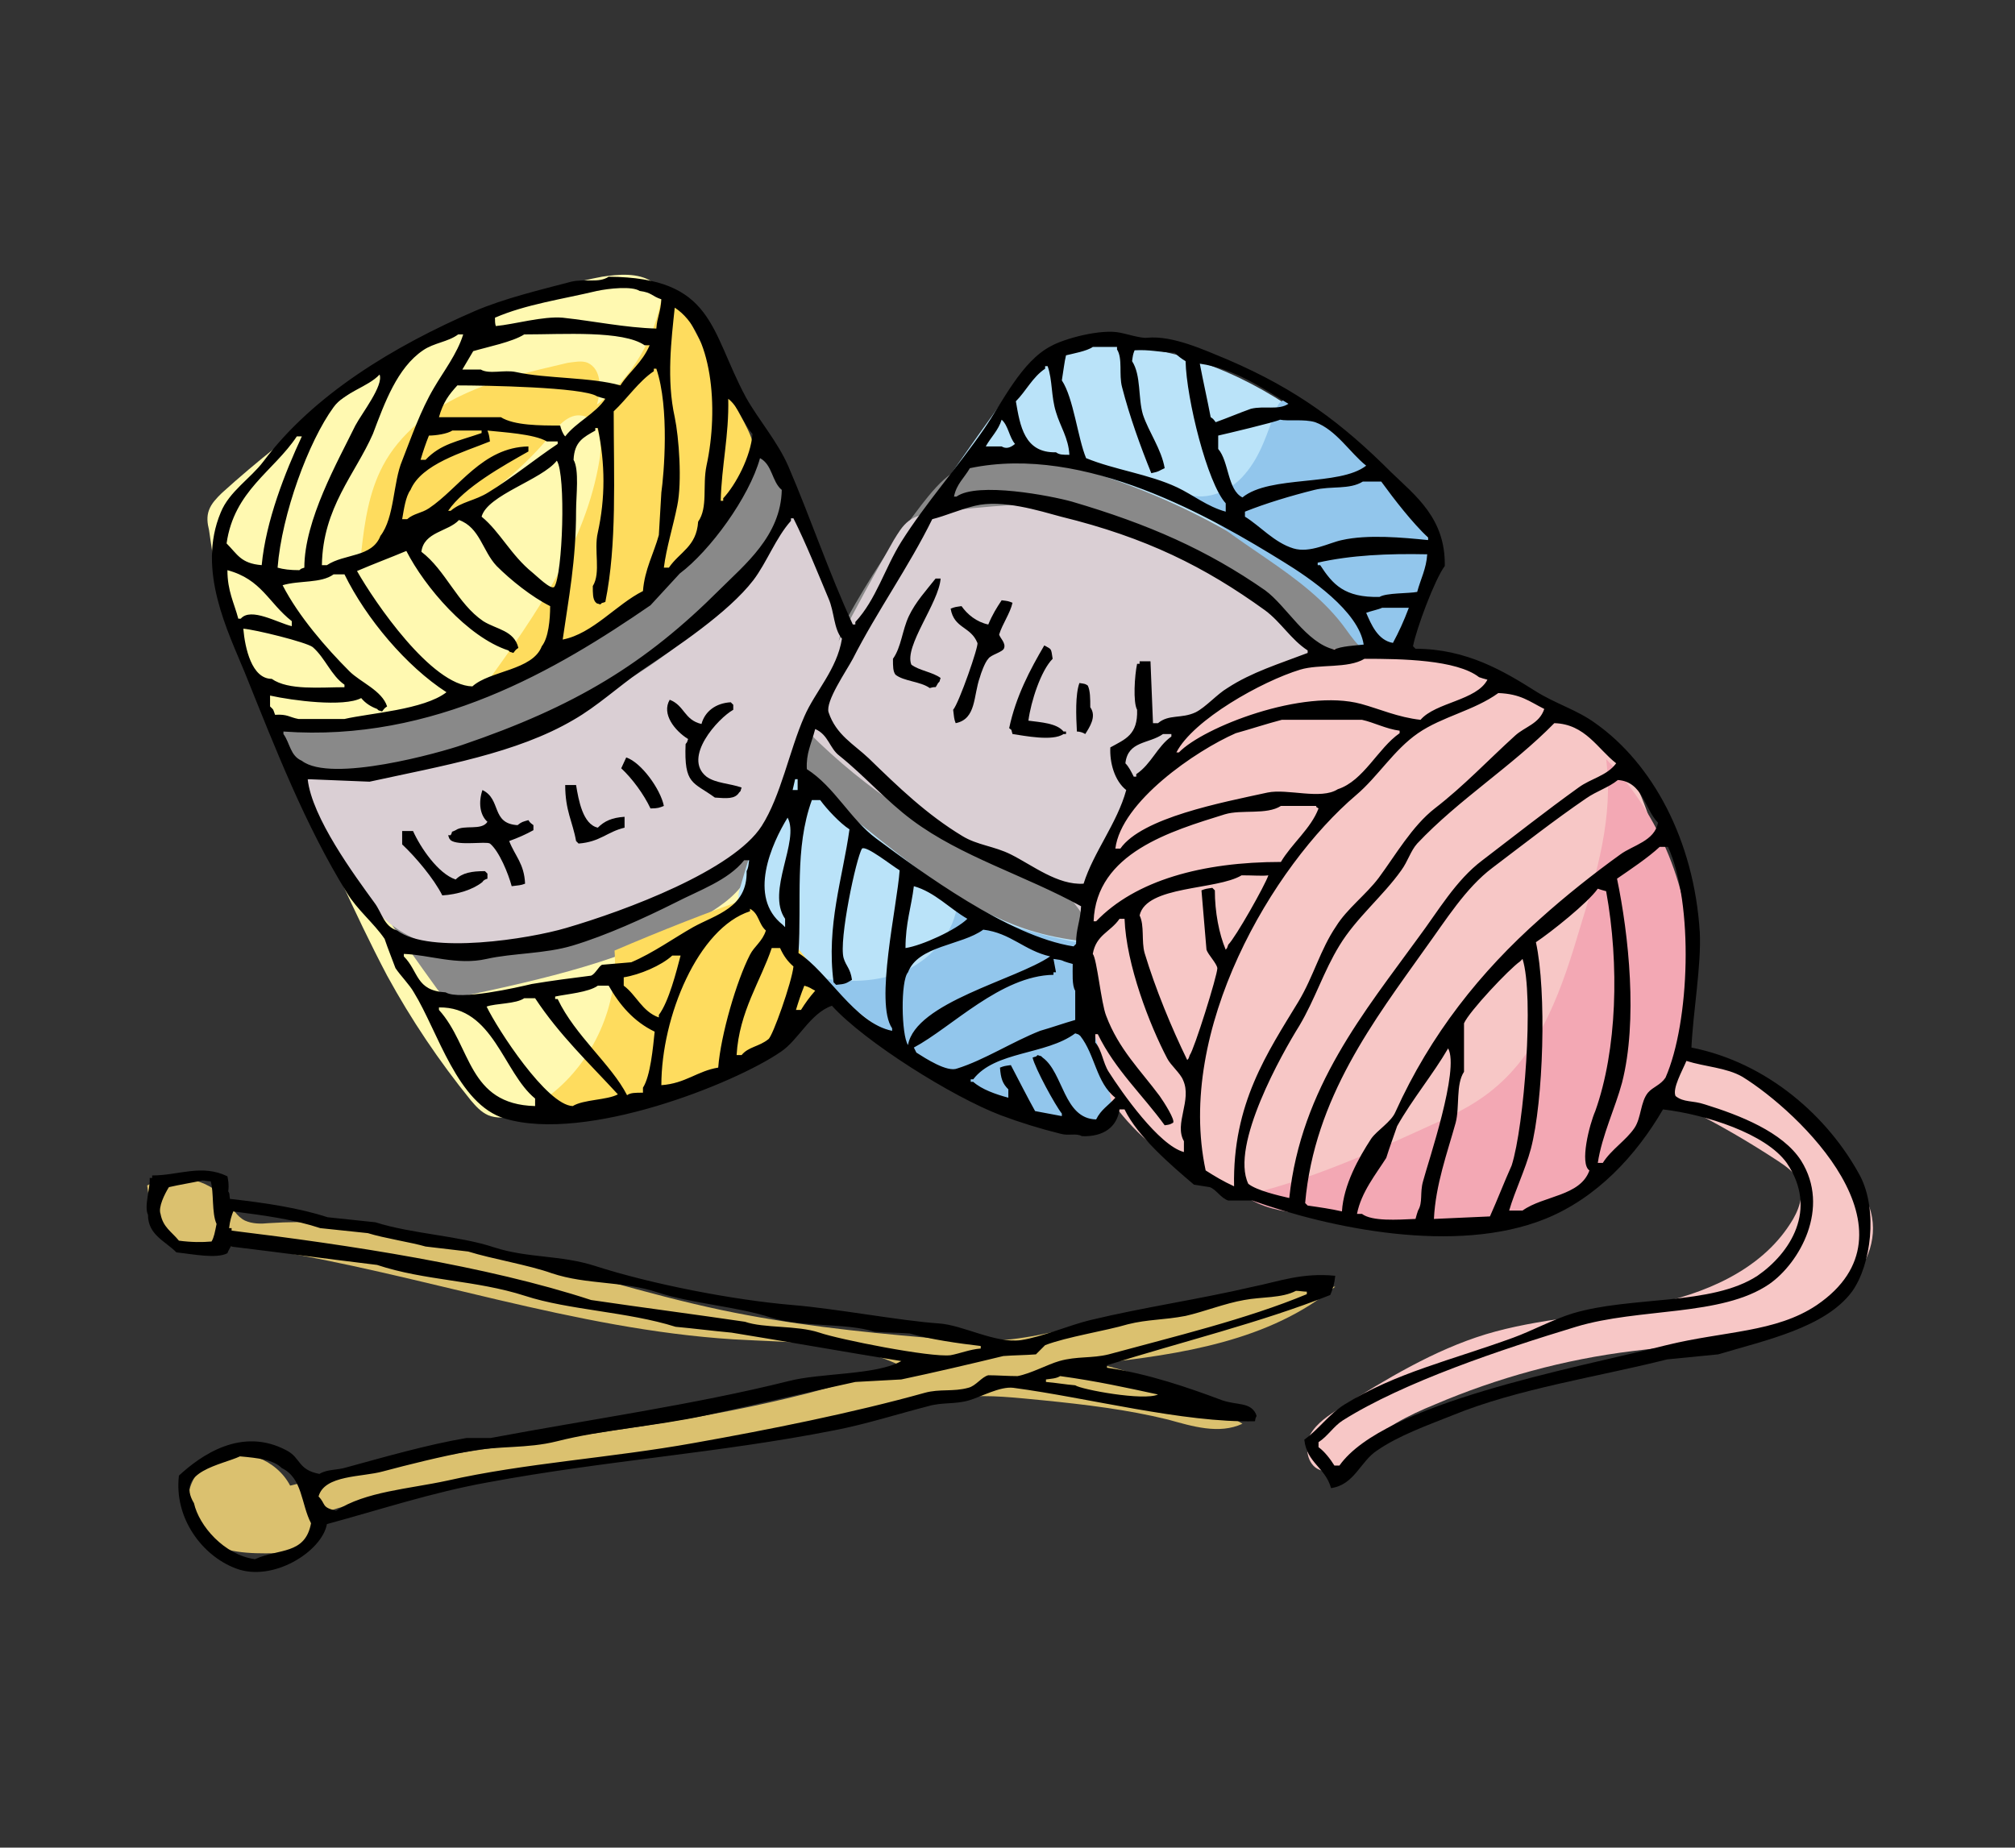
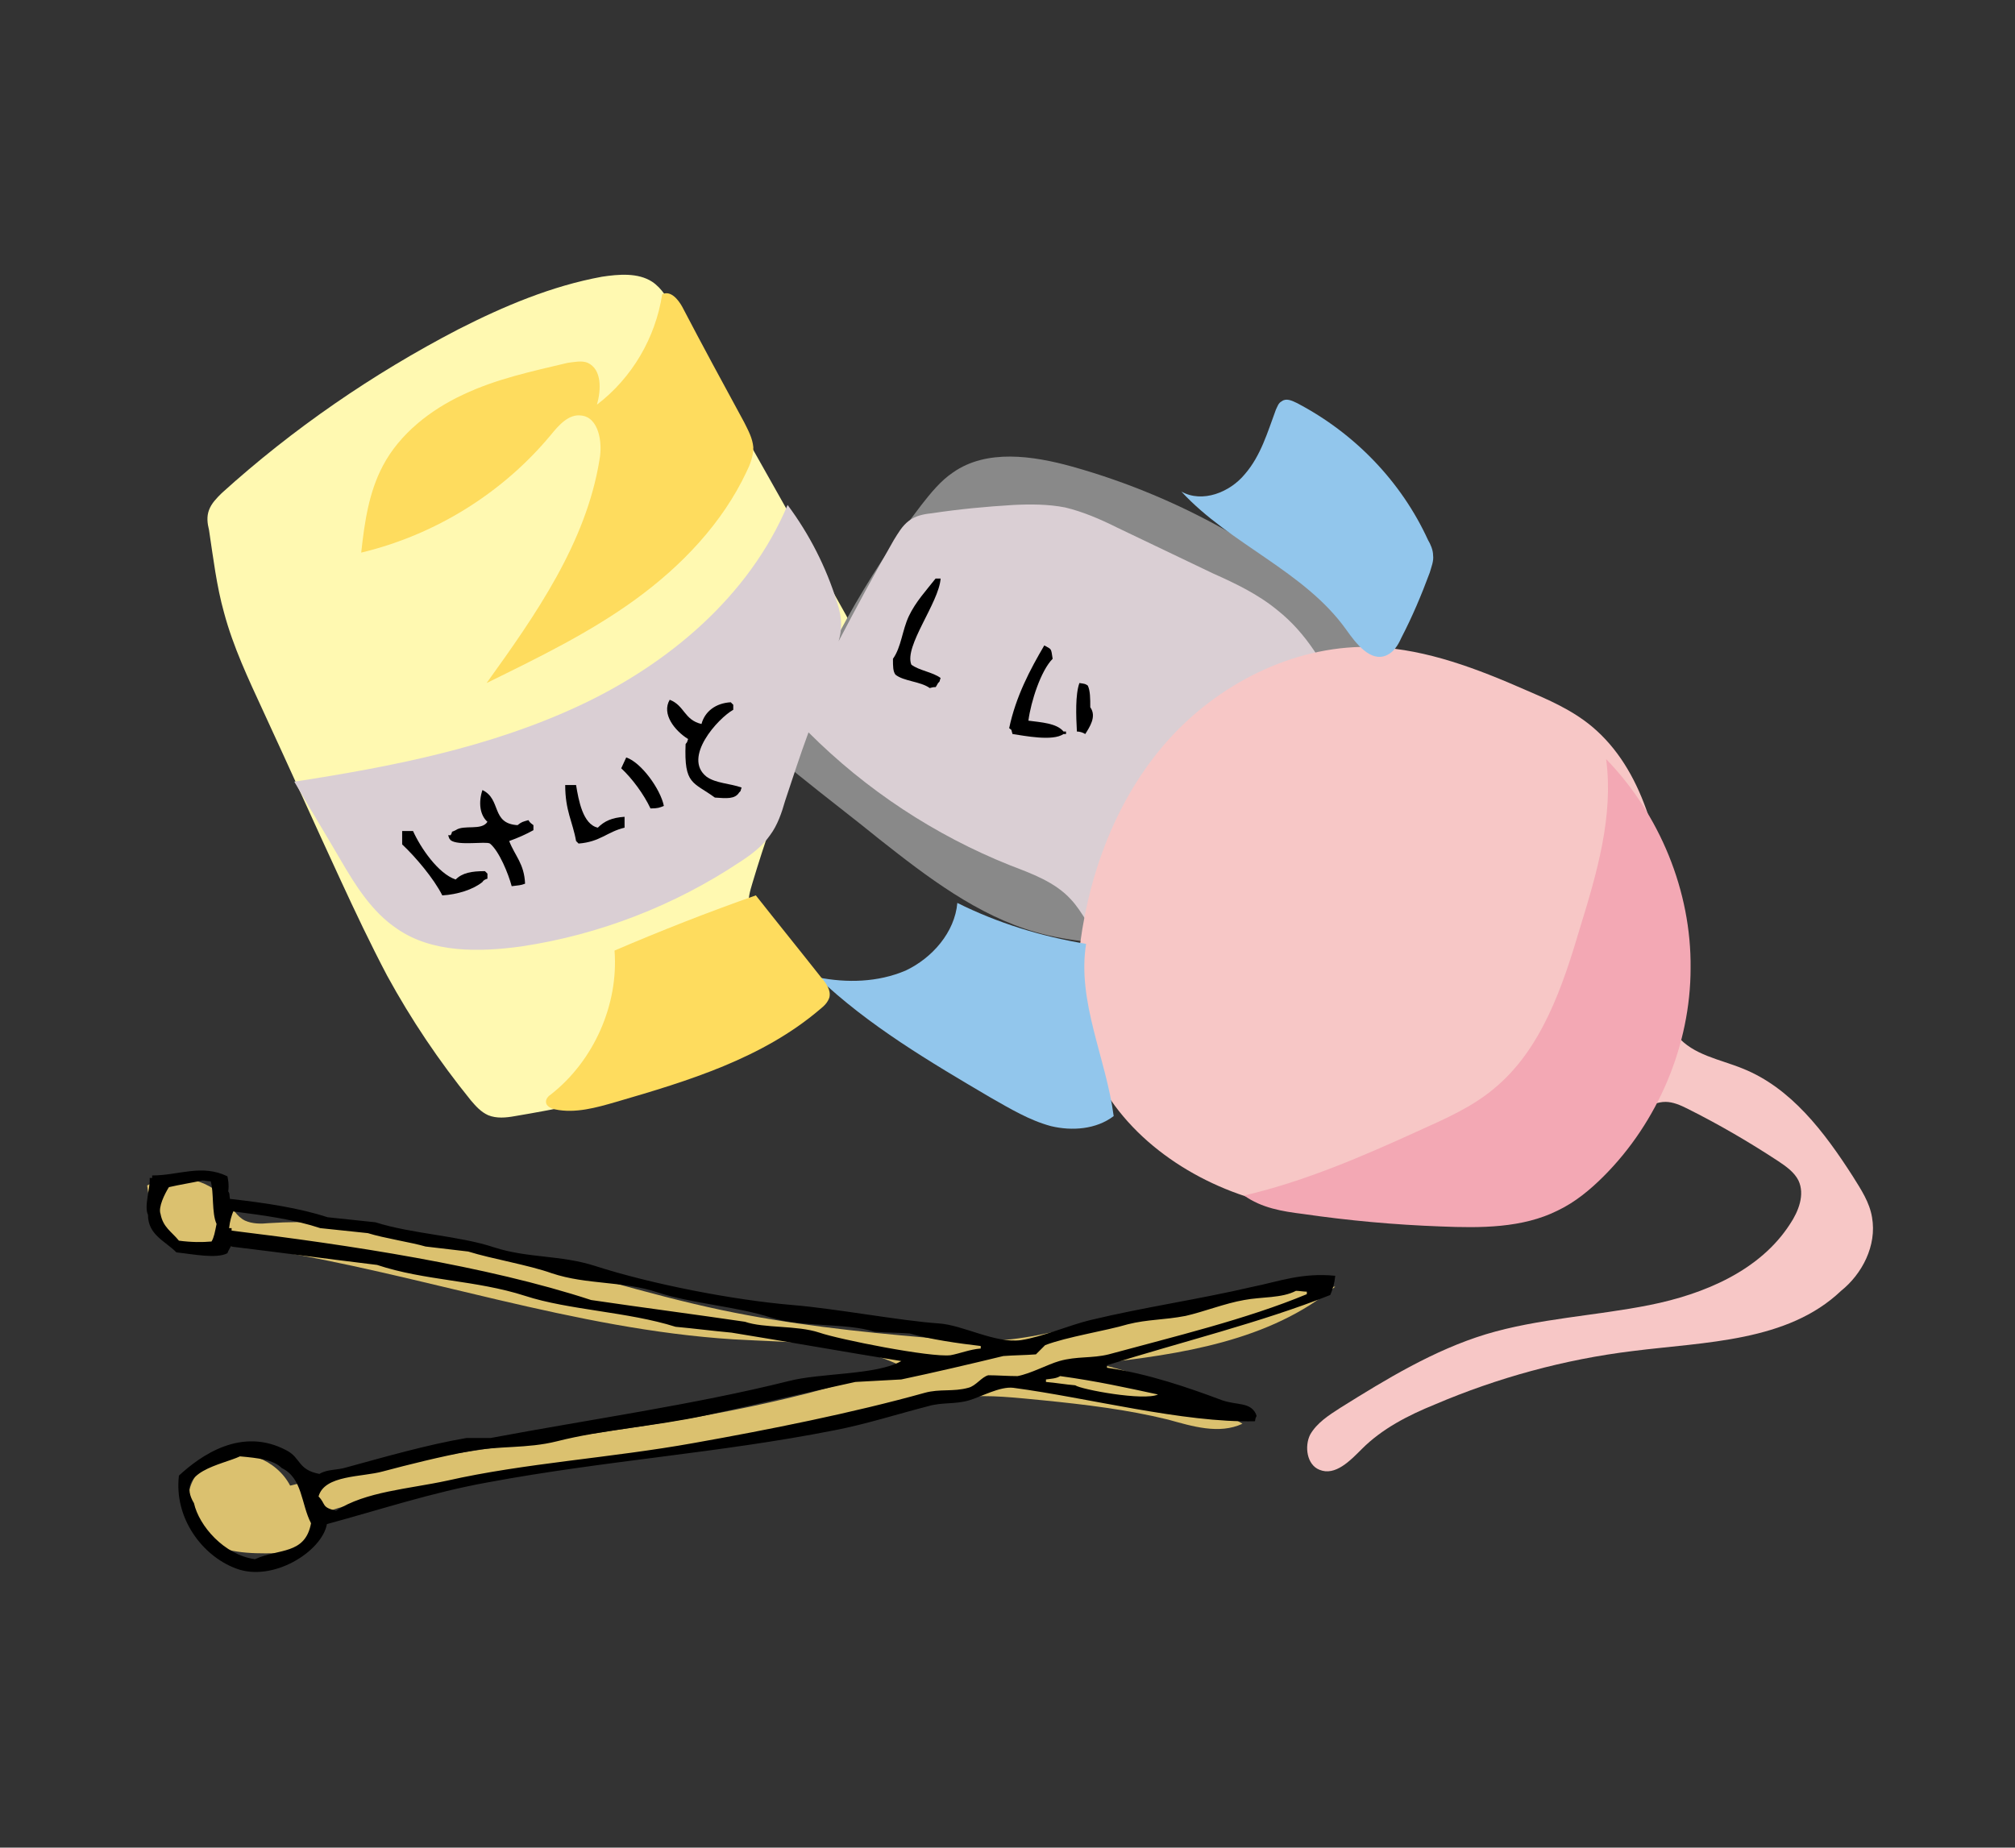
<svg xmlns="http://www.w3.org/2000/svg" version="1.1" x="0px" y="0px" viewBox="0 0 241 221" style="enable-background:new 0 0 241 221;" xml:space="preserve">
  <rect x="0" y="0" width="241" height="221" fill="#333333" stroke="none" />
  <style type="text/css">
	.st0{display:none;}
	.st1{display:inline;fill:#FFFFFF;stroke:#000000;stroke-miterlimit:10;}
	.st2{fill:#DBC16F;}
	.st3{fill:#FFF9B1;}
	.st4{fill:#898989;}
	.st5{fill-rule:evenodd;clip-rule:evenodd;fill:#BAE3F9;}
	.st6{fill-rule:evenodd;clip-rule:evenodd;fill:#898989;}
	.st7{fill-rule:evenodd;clip-rule:evenodd;fill:#DACFD4;}
	.st8{fill-rule:evenodd;clip-rule:evenodd;fill:#F7C7C6;}
	.st9{fill-rule:evenodd;clip-rule:evenodd;fill:#F3A8B4;}
	.st10{fill-rule:evenodd;clip-rule:evenodd;fill:#92C6EC;}
	.st11{fill-rule:evenodd;clip-rule:evenodd;fill:#FEDC5E;}
	.st12{fill-rule:evenodd;clip-rule:evenodd;}
</style>
  <g id="レイヤー_2" class="st0">
    <rect x="0.5" y="0.5" class="st1" width="240" height="220" />
  </g>
  <g id="レイヤー_1">
    <g>
      <path class="st2" d="M38.2,182.1c0.3-0.1,0.6-0.3-0.1-0.8c0,0,0,0,0,0C38.2,181.6,38.2,181.8,38.2,182.1z" />
      <path class="st2" d="M159.7,153.9c-8.6,0.8-17.3,1.6-25.7,3.5c-4.4,1-8.7,2.3-13.1,2.8c-3.4,0.3-6.7,0.1-10.1-0.2    c-8.2-0.7-16.4-1.6-24.5-3.3c-18-3.8-35.7-11.6-54.1-10.4c-1,0.1-2,0.1-2.9-0.3c-1-0.5-1.5-1.5-2.2-2.4c-2.2-2.7-6.4-3.5-9.5-1.8    c0.4,3.1,1.4,6.8,4.4,7.7c1.8,0.5,3.6-0.2,5.4-0.4c1.4-0.1,2.8,0.1,4.2,0.3c18.8,3,37.1,9.6,56.1,10.8c6.7,0.4,13.8,0.2,19.9,3.1    c-23.3,8.4-48.9,8.4-72.9,14.4c-1.6-3.1-5.8-4.8-9-3.3c-3.2,1.5-4.4,6.3-2.1,8.9c1.9,2.2,5.2,2.5,8.1,2.5c1.5,0,3.2,0,4.5-0.7    c1.1-0.6,2-1.8,2.1-3c-0.5,0.1-1.1-0.2-0.2-0.7c0,0,0.1,0,0.1-0.1c0,0,0,0,0,0c0,0,0,0,0,0c1.1-0.6,2.4-1,3.7-1.3    c21.4-5.3,43.6-6.5,65-11.4c2.8-0.6,5.5-1.3,8.3-1.5c3.2-0.3,6.4,0.1,9.6,0.4c5,0.5,10,1.1,14.9,2.3c2.9,0.8,6.1,1.8,8.9,0.5    c-5.4-3.3-11.3-5.8-17.4-7.2C141.2,162,151.9,160.4,159.7,153.9z" />
    </g>
    <path class="st3" d="M25,61c-0.3,0.8-0.2,1.6,0,2.4c0.5,3.3,0.9,6.7,1.8,9.9c1.1,4.1,2.9,7.9,4.7,11.8c3.1,6.7,6.1,13.4,9.2,20.1   c1.8,3.9,3.6,7.7,5.6,11.5c2.9,5.3,6.2,10.2,10,14.9c0.6,0.7,1.2,1.4,2.1,1.8c1,0.4,2.1,0.3,3.2,0.1c4.8-0.8,9.6-1.8,14.3-3   c8.5-2.2,17.3-5.3,23.1-12c-2.9-2-5.6-4.5-7.9-7.2c-0.7-0.8-1.3-1.7-1.5-2.7c-0.2-1,0.1-2,0.4-3c2.9-9.7,6.7-19.1,11.3-28.1   c0.3-0.6,0.7-1.3,0.6-2c0-0.7-0.4-1.3-0.7-1.9C94.3,61.2,87.4,49.1,80.6,37c-0.7-1.2-1.4-2.5-2.6-3.3c-1.7-1.1-4-0.9-6-0.6   c-6,1.1-11.7,3.5-17.2,6.3C44.6,44.7,35,51.3,26.5,59C25.9,59.6,25.3,60.2,25,61z" />
-     <path class="st4" d="M89.1,105.4c1.3-1.9,1.9-4.2,2.5-6.4c1.8-6.5,4.2-12.8,7.2-18.8c0.9-1.8,1.8-3.6,1.8-5.6   c0-1.2-0.5-2.4-0.9-3.6c-1.3-3.4-2.6-6.7-3.9-10.1c-1-2.7-2.1-5.5-4.4-7.2c-5.6,10.6-14.4,19.5-25,25.3   c-10.6,5.7-22.9,8.2-34.8,7.1c6.2,11,13,21.6,20.4,31.8c0.4,0.6,0.9,1.2,1.6,1.4c0.5,0.1,1.1,0,1.6-0.1c9.8-2.1,19.8-4.3,28.5-9.3   C85.7,108.7,87.8,107.4,89.1,105.4z" />
-     <path class="st5" d="M129.3,135.6c0.5,0.1,1,0.3,1.4,0.1c0.3-0.2,0.5-0.5,0.7-0.8c5.9-8.9,11.9-17.8,17.8-26.6   c2.7-4.1,5.4-8.1,8.1-12.2c6.1-9.4,12.2-19.2,14.5-30.2c0.1-0.6,0.3-1.3,0-1.9c-0.2-0.5-0.6-0.8-0.9-1.2   c-6.2-5.9-12.4-11.9-19.8-16.1c-7.4-4.2-16.3-6.6-24.6-4.7c-0.9,0.2-1.9,0.5-2.6,1c-0.6,0.5-1.1,1.1-1.6,1.7   c-13.8,18.9-27.3,38.7-33.7,61.2c-0.2,0.6-0.4,1.3-0.2,2c0.1,0.7,0.7,1.4,1.2,1.9C100.2,121.8,114.1,130.8,129.3,135.6z" />
    <path class="st6" d="M164.4,76.9c-10-10-22.6-17.3-36.2-21.1c-4.7-1.3-10.2-2.1-14.2,0.7c-1.5,1-2.7,2.5-3.8,3.9   c-6.6,8.6-11.9,18.2-15.7,28.3c-0.3,0.8-0.6,1.7-0.3,2.5c0.2,0.6,0.8,1.1,1.3,1.5c3.2,2.6,6.5,5.1,9.7,7.7   c5.7,4.5,11.7,9.1,18.7,11.1c4.2,1.2,8.5,1.4,12.9,1.5c1.6,0.1,3.3,0.1,4.7-0.5c1.2-0.5,2.2-1.5,3.1-2.5c8.1-9,12.9-20.5,20.1-30.3   c0.3-0.4,0.6-0.9,0.6-1.4C165.1,77.7,164.7,77.3,164.4,76.9z" />
    <path class="st7" d="M160.2,83.7c-1.6-4.1-4-8-7.4-10.7c-2.3-1.9-5-3.2-7.7-4.4c-3.8-1.8-7.7-3.7-11.5-5.5c-2-1-4.1-1.9-6.2-2.4   c-2-0.4-4.2-0.4-6.2-0.3c-3.3,0.2-6.5,0.5-9.8,1c-1,0.1-1.9,0.3-2.7,0.9c-0.8,0.6-1.3,1.5-1.8,2.3c-2.3,4-4.5,8.1-6.6,12.1   c0.2-0.7,0.3-1.3,0.3-2c0-0.9-0.2-1.8-0.5-2.7c-1.3-4.2-3.3-8.1-5.9-11.6c-4.6,10.9-14.2,19-24.9,24c-10.7,5-22.4,7.3-34.1,9.1   c1.8,3.1,3.7,6.2,5.5,9.3c1.8,3.1,3.8,6.3,6.8,8.3c4.2,2.9,9.8,2.8,14.9,2.1c9.3-1.4,18.3-4.9,26.1-10.1c1.4-0.9,2.7-1.9,3.6-3.2   c0.9-1.2,1.4-2.7,1.8-4.1c0.9-2.7,1.8-5.5,2.8-8.2c6.9,6.9,15.1,12.3,24.1,15.9c2.6,1,5.4,2,7.3,4.1c1.4,1.5,2.2,3.5,3.6,4.9   c3.5,3.5,9.6,2.5,13.4-0.7c3.8-3.2,5.8-7.8,8-12.2c2-4,4.2-7.9,6.7-11.6c0.4-0.6,0.8-1.3,0.9-2C160.7,85,160.5,84.4,160.2,83.7z" />
    <path class="st8" d="M223.9,145.6c-0.3-1.8-1.3-3.3-2.3-4.9c-3.4-5.3-7.4-10.6-13.2-12.9c-2.7-1.1-5.9-1.6-7.8-3.9   c0.5-5.1-0.2-10.2-1-15.2c-1.2-8-3-16.6-9.2-21.8c-2.4-2-5.2-3.2-8-4.4c-5.7-2.5-11.7-4.8-17.9-5.1c-9.1-0.4-18.2,4-24.4,10.7   c-6.2,6.7-9.7,15.7-10.9,24.7c-0.5,4-0.6,8.2,0.5,12.1c2.4,8.6,10,14.9,18.4,17.9c8.4,3,17.5,3.1,26.4,2.8   c5.2-0.2,10.9-0.6,14.9-4.1c2.2-1.9,3.6-4.5,5.4-6.9c1.1-1.4,2.6-2.8,4.4-2.8c0.9,0,1.8,0.4,2.6,0.8c3.8,1.9,7.4,4,10.9,6.3   c0.9,0.6,1.9,1.3,2.4,2.3c0.8,1.7,0,3.7-1,5.2c-3.6,5.6-10.3,8.4-16.8,9.7s-13.3,1.6-19.6,3.5c-6.2,1.9-11.8,5.3-17.4,8.8   c-1.4,0.9-2.8,1.8-3.6,3.2c-0.7,1.4-0.4,3.6,1.1,4.2c1.9,0.8,3.7-1.1,5.1-2.5c2.4-2.4,5.5-4,8.7-5.3c7.5-3.2,15.5-5.4,23.7-6.4   c8.7-1.1,18.5-1.1,24.9-7.2C222.7,152.4,224.5,149,223.9,145.6z" />
    <path class="st9" d="M155.8,145.2c5.5,0.8,11,1.3,16.5,1.5c4.8,0.2,9.8,0.2,14-1.9c2.1-1,3.9-2.5,5.5-4.1   c6.5-6.5,10.4-15.7,10.4-24.9c0.1-9.2-3.7-18.4-10.1-25c0.9,6.8-1.1,13.6-3.1,20.1c-2.1,7.1-4.6,14.6-10.3,19.3   c-2.6,2.2-5.8,3.6-8.9,5c-6.8,3.1-13.7,6.1-21,7.8C150.9,144.5,153.4,144.9,155.8,145.2z" />
    <path class="st10" d="M118.5,131.3c-7.3-4.3-14.6-8.6-20.7-14.4c3.5,0.7,7.2,0.6,10.5-0.8c3.2-1.5,5.9-4.6,6.2-8.1   c4.8,2.4,10,4,15.4,4.9c-1.1,6.9,2.4,13.7,3.3,20.6c-2.1,1.6-5,1.8-7.5,1.2C123.1,134,120.8,132.6,118.5,131.3z" />
    <path class="st10" d="M171.4,66.4c0-0.6-0.3-1.3-0.6-1.8c-3.2-7-8.8-12.8-15.7-16.4c-0.6-0.3-1.3-0.6-1.8-0.2   c-0.4,0.2-0.5,0.6-0.7,1c-1,2.7-1.8,5.5-3.7,7.7c-1.8,2.2-5.1,3.5-7.6,2.1c5.8,6.3,14.7,9.5,19.7,16.5c1.2,1.7,2.9,3.9,4.8,3.1   c0.9-0.4,1.4-1.2,1.8-2.1c1.3-2.5,2.4-5.1,3.4-7.8C171.2,67.8,171.5,67.1,171.4,66.4z" />
    <path class="st11" d="M98.2,116.9c-2.6-3.3-5.2-6.5-7.8-9.8c-5.7,2-11.3,4.2-16.9,6.6c0.5,6.5-2.5,13.2-7.6,17.2   c-0.3,0.2-0.6,0.5-0.6,0.9c0,0.5,0.6,0.8,1.1,0.9c2.4,0.5,4.9-0.2,7.3-0.9c8.6-2.5,17.5-5.2,24.4-11.1c0.5-0.4,0.9-0.8,1.1-1.4   C99.4,118.4,98.8,117.6,98.2,116.9z" />
    <path class="st11" d="M90.1,53.5c-0.1-1.1-0.6-2-1.1-3c-2.5-4.6-5-9.2-7.4-13.8c-0.5-0.9-1.4-2-2.4-1.5c-0.8,5.2-3.6,10-7.8,13.2   c0.5-1.8,0.6-4.2-1.1-5c-0.7-0.3-1.6-0.1-2.4,0c-4.2,1-8.5,1.9-12.5,3.8c-3.9,1.8-7.6,4.7-9.6,8.5c-1.7,3.2-2.2,6.8-2.6,10.4   c8.8-2.1,16.9-7.1,22.7-14.1c0.9-1.1,2.1-2.5,3.6-2.3c2.1,0.2,2.6,3.2,2.2,5.3c-1.6,9.9-7.6,18.5-13.5,26.7c6.1-3,12.3-6,17.8-10   c5.5-4,10.4-9.1,13.3-15.3C89.7,55.6,90.1,54.6,90.1,53.5z" />
    <g>
-       <path class="st12" d="M221.5,154.5c2.3-3.2,3.1-9.7,1-13.8c-3.8-7.1-11.1-13.6-20.2-15.4c0.2-4.3,1.2-9.9,1-13.8    c-0.7-11.1-5.7-20.2-12.5-25c-2.2-1.6-4.7-2.3-7.1-3.8c-3.8-2.4-8.3-5.1-14.4-5.1c-0.3-0.3,0,0-0.3-0.3c0.4-2.1,2.6-8,3.8-9.6    c0.1-5.7-3.5-8.4-6.4-11.2c-5.8-5.8-11.2-9.9-19.6-13.5c-2.7-1.1-6.5-2.9-9.6-2.6c-0.7,0.1-2.6-0.5-3.2-0.6    c-2.3-0.5-6.7,0.7-8.3,1.6c-3.5,1.8-5.8,6.7-8,9.9c-3.1,4.5-7,8.9-9.9,13.5c-2,3.2-3,6.9-5.5,9.6c0,0.1,0,0.2,0,0.3    c-0.1,0-0.2,0-0.3,0c-2.9-6.3-5-12.6-7.7-18.9c-1.3-3-3.6-5.6-5.1-8.3c-4.3-8-3.8-14.3-16.4-14.4c-1.2,0.8-2.8,0.2-4.5,0.6    c-3.8,1-8,2-11.5,3.5c-9.7,4.2-19.3,10-25.3,18c-1.5,2-4.1,3.6-5.1,6.1c-2.9,6.9,0.9,14.3,2.9,19.2c3.7,9.2,7.2,18.2,12.2,26.3    c1.2,2,3.2,3.6,4.5,5.5c0.4,1.2,0.9,2.4,1.3,3.5c0.6,0.9,1.7,2,2.2,2.9c2.9,4.7,5.2,13.4,10.9,15.1c9.7,2.9,27.5-4.2,33-8    c2.1-1.4,3.5-4.6,6.1-5.5c3.9,4.3,14.4,10.9,20.2,13.1c2.4,0.9,4.7,1.6,7.1,2.2c1,0.3,1.9-0.1,2.6,0.3c2.6,0.1,4.2-1.1,4.5-3.2    c0.2,0,0.4,0,0.6,0c1.6,3.3,5.6,6.7,8.3,9c0.6,0.1,1.3,0.2,1.9,0.3c0.8,0.3,1.3,1.3,2.2,1.6c1,0,1.9,0,2.9,0    c9.2,3.3,24.3,6.5,35,2.2c6.2-2.5,10.9-7.6,14.1-13.1c5.1,0.6,12.3,2.9,14.8,6.4c3.8,5.6,0.4,10.8-3.5,13.5    c-5.5,3.6-15.1,2.4-22.1,4.5c-2.3,0.7-4.9,2.1-7.1,2.9c-7.4,2.7-14.1,4.2-20.2,8c-1.8,1.1-3.1,3-4.8,4.2c0.3,2.8,2.5,3.3,3.2,5.8    c2.8-0.4,3.5-3.2,5.5-4.5c2.6-1.8,6-3,9-4.2c7.8-3.2,17.4-4.6,25.7-6.7c2-0.2,4.1-0.4,6.1-0.6    C211.2,160.3,218.3,158.8,221.5,154.5z M176.9,81c0.3,0.1,0.6,0.2,1,0.3c-1.3,2.5-6.2,2.7-8,4.8c-2.7-0.3-4.9-1.3-7.1-1.9    c-7-1.9-18.9,2.8-21.8,5.8c-0.1,0-0.2,0-0.3,0c2-3.9,10.2-8.5,14.8-9.9c2.3-0.7,5.7-0.1,7.7-1.3C167.6,78.8,174.2,78.9,176.9,81z     M151.6,94.8c-5.5,1.2-15,3-17.6,6.7c-0.2,0-0.4,0-0.6,0c0.7-5.6,9.6-11.7,14.4-13.8c1.8-0.5,3.6-1.1,5.5-1.6c3.2,0,6.4,0,9.6,0    c1.4,0.3,2.9,1.1,4.5,1.3c0,0.1,0,0.2,0,0.3c-2.6,1.8-4.3,5.7-7.4,6.7C158,95.7,154,94.3,151.6,94.8z M157.7,96.7    c-0.9,2.4-3.2,4.2-4.5,6.4c-9.4,0-17.4,2.2-22.1,7.1c-0.1,0-0.2,0-0.3,0c0.3-8.2,9.3-10.8,15.7-12.8c2-0.6,5,0.1,6.7-1    c1.4,0,2.8,0,4.2,0C157.6,96.8,157.3,96.4,157.7,96.7z M134.6,91.3c0.3-2.7,2.8-2.3,4.5-3.5c0.3,0,0.6,0,1,0c0,0.1,0,0.2,0,0.3    c-1.7,1.2-2.4,3.3-4.2,4.5c0,0.1,0,0.2,0,0.3c-0.1,0-0.2,0-0.3,0C135.3,92.3,135,91.7,134.6,91.3z M163.4,73.3    c0.5-0.2,1.5-0.4,1.9-0.6c1.1,0,2.1,0,3.2,0c-0.6,1.6-1.2,2.9-1.9,4.2C164.8,76.6,164,74.7,163.4,73.3z M169.5,70.8    c-1,0.2-3.7,0.1-4.5,0.6c-4.2,0.1-5.6-1.5-7.1-3.8c-0.1,0-0.2,0-0.3,0c0-0.1,0-0.2,0-0.3c4-0.9,8.4-1.1,13.1-1    C170.6,68,169.9,69.3,169.5,70.8z M170.8,64.3c0,0.1,0,0.2,0,0.3c-3-0.3-7.2-0.7-10.3,0c-1.5,0.3-3.8,1.6-5.8,1    c-2.3-0.7-4-2.7-5.8-3.8c0-0.2,0-0.4,0-0.6c2.5-1,5.5-1.9,8.3-2.6c2-0.5,4.2,0,5.8-1c0.7,0,1.5,0,2.2,0    C166.8,59.8,168.9,62.5,170.8,64.3z M163.4,55.7c-3.2,2.5-11.5,1.1-14.8,3.8c-1.8-0.9-1.6-4.3-2.9-5.8c0-0.5,0-1.1,0-1.6    c0.9-0.2,6.8-1.6,7.4-1.9c0.9,0.2,2.9-0.1,4.2,0.3C159.8,51.4,161.5,54.2,163.4,55.7z M154.1,48.3c-1.2,0.8-2.9,0.2-4.5,0.6    c-1.4,0.5-2.8,1.1-4.2,1.6c-0.3-0.4-0.3-0.4-0.6-0.6c-0.4-2.1-0.9-4.3-1.3-6.4C147.7,44.1,151.1,46.5,154.1,48.3z M127.5,42.5    c0.8-0.2,2.5-0.5,3.2-1c1,0,1.9,0,2.9,0c0,0.1,0,0.2,0,0.3c0.7,1.1,0.2,3,0.6,4.5c0.9,3.5,2.2,7.1,3.5,10.3c1-0.2,0.9-0.3,1.6-0.6    c-0.4-2.3-1.9-4.3-2.6-6.4c-0.6-2-0.2-4.7-1.3-6.4c0.1-0.7,0.1-0.8,0.3-1.3c1.8-0.1,2.8,0.2,4.8,0.3c0.4,0.4,0.8,0.7,1.3,1    c0.1,4.5,2.6,14.6,4.8,17c0,0.3,0,0.6,0,1c-2.2-0.6-3.9-2-5.8-2.9c-3.4-1.6-7.5-2.1-10.9-3.5c-1-2.4-1.5-7.2-2.9-9.3    C127.2,44.3,127.3,43.3,127.5,42.5z M125,44.1c0-0.1,0-0.2,0-0.3c0.1,0,0.2,0,0.3,0c0.6,1.7,0.4,3.6,1,5.5    c0.5,1.7,1.5,3.1,1.6,5.1c-0.8,0-1.2,0-1.6-0.3c-3.8,0.1-4.3-3.2-4.8-6.1C122.7,46.8,123.5,45.1,125,44.1z M119.8,50.2    c0.8,0.7,0.9,2.1,1.6,2.9c-0.6,0.5-1.1,0.6-1.6,0.3c-0.6,0-1.3,0-1.9,0C118.5,52.3,119.4,51.5,119.8,50.2z M116,56    c13.8-2.9,29.1,6,37.5,11.2c3.1,1.9,9,5.9,9.6,9.9c-0.9,0.1-2.8,0.2-3.5,0.6c-3.4-0.8-5.7-5.2-8.3-7.1    c-6.9-4.8-13.9-7.9-23.1-10.6c-2.5-0.7-11.3-2.4-13.8-0.6c-0.1,0-0.2,0-0.3,0C114.4,57.9,115.3,57.2,116,56z M111.5,62.1    c1.6-0.4,3.4-1.2,5.1-1.6c3.3-0.8,7.7,0.6,10.3,1.3c10.2,2.5,17.2,6,24.4,11.2c1.9,1.4,3.1,3.5,5.1,4.8c0,0.1,0,0.2,0,0.3    c-3.4,1.3-6.7,2.3-9.6,4.2c-1.2,0.7-2.6,2.3-3.8,2.9c-1.7,0.8-3.2,0.2-4.5,1.3c-0.2,0-0.4,0-0.6,0c-0.1-2.5-0.2-4.9-0.3-7.4    c-0.4,0-0.9,0-1.3,0c0,0.1,0,0.2,0,0.3c-0.1,0-0.2,0-0.3,0c-0.3,1.4-0.5,4.6,0,5.5c0.1,3-1.4,3.5-3.2,4.5c-0.1,1.8,0.5,4,1.9,5.1    c-1.1,4-3.9,7.4-5.1,11.2c-3.1,0.2-6.1-2.2-8.7-3.5c-2-1-4-1.1-5.8-2.2c-4.3-2.6-7.7-5.9-11.2-9.3c-1.8-1.7-3.9-2.8-4.8-5.5    c-0.4-1.3,2.1-4.9,2.9-6.4C104.9,73.1,108.7,67.8,111.5,62.1z M104.8,100.3c-3.1-2.3-5-6.2-8.3-8.3c-0.1-1.9,0.5-2.9,1-4.8    c1.6,0.7,1.7,2.3,2.9,3.2c3,2.4,5.6,5.4,8.7,7.7c5.9,4.4,13.5,6.6,20.2,10.3c-0.1,1.9-0.6,2.6-0.6,4.5c-0.3,0.3,0,0-0.3,0.3    C120.6,112,110.2,104.3,104.8,100.3z M115.7,109.9c-1.3,1.3-5.4,3.2-7.4,3.5c0-3,0.7-4.9,1-7.4    C111.8,106.7,113.6,108.7,115.7,109.9z M87.1,47.7c1.3,1,1.8,3,2.9,4.2c-0.2,2.7-2,6.1-3.5,7.7c0,0.1,0,0.2,0,0.3    c-0.1,0-0.2,0-0.3,0C86.3,55.7,87.2,52.1,87.1,47.7z M80.7,36.8c4.5,2.9,5.3,12,3.8,18.9c-0.5,2.4,0.2,5-1,6.7    c-0.2,3-2.2,3.6-3.5,5.5c-0.2,0-0.4,0-0.6,0c0.3-2.4,1.1-4.9,1.6-7.4c0.6-2.9,0.2-8.2-0.3-10.6C79.7,45.4,80.3,40.6,80.7,36.8z     M79.1,58.9c-0.1,1.7-0.2,3.4-0.3,5.1c-0.6,2.2-1.7,4.1-1.9,6.7c-3.2,1.6-6,5.1-9.6,5.8c0.7-4.9,1.6-9.4,1.6-15.4    c0-1.8,0.4-4.9-0.3-6.1c0.1-2.2,1.2-2.7,2.6-3.5c0-0.1,0-0.2,0-0.3c0.1,0,0.2,0,0.3,0c0.9,4.3,0.9,8.4,0,12.5    c-0.5,2.1,0.4,4.8-0.6,6.4c0,0.9,0,1.5,0.3,1.9c0.3,0.3,0.1,0.1,0.6,0.3c0.3-0.3,0.1-0.1,0.6-0.3c1.4-6.9,1-14.9,1-22.8    c1.6-1.5,3-3.6,4.8-4.8c0-0.1,0-0.2,0-0.3c0.1,0,0.2,0,0.3,0C80.1,48.8,79.4,56.8,79.1,58.9z M54.1,51.5c1.2,0,2.4,0,3.5,0    c0,0.1,0,0.2,0,0.3c-2.9,1-4.9,1.3-6.7,3.2c-0.2,0-0.4,0-0.6,0c0.3-1,0.6-1.9,1-2.9C52.1,52.1,53.5,51.9,54.1,51.5z M52.5,49.9    c0.5-1.8,1.2-2.7,2.2-3.8c3.3,0,15,0.2,16.7,1.3c0.3,0.1,0.6,0.2,1,0.3c-1.2,1.8-3.5,2.8-4.8,4.5c-0.3-0.3-0.5-0.9-0.6-1.3    c-2.4,0-5.5,0-7.1-1C57.4,49.9,54.9,49.9,52.5,49.9z M58.6,52.8c-0.1-0.7-0.1-0.8-0.3-1.3c1.8,0.2,5.6,0.4,7.1,1.3    c0.4,0,0.9,0,1.3,0c0,0.1,0,0.2,0,0.3c-2.7,1.8-5.5,4.1-8.3,5.8c-1.6,1-3.2,1.1-4.5,2.2c-0.1,0-0.2,0-0.3,0    c1.9-2.8,6.6-5.4,9.6-7.1c0-0.2,0-0.4,0-0.6c-5.5,0.1-8.3,5-11.9,7.4c-0.9,0.6-1.8,0.6-2.6,1.3c-0.2,0-0.4,0-0.6,0    c0.2-1.1,0.4-2.7,1-3.5C50.4,55.5,55.4,54.1,58.6,52.8z M48.6,65.9c2.2,4.3,7.3,10.3,12.2,11.9c0.3,0.3,0.1,0.1,0.6,0.3    c0.3-0.4,0.3-0.4,0.6-0.6c-0.5-2.1-2.6-2.2-4.2-3.2c-3.1-2.1-4.5-6.1-7.4-8.3c0.3-2.4,3.2-2.4,4.5-3.8c2.5,0.9,2.8,3.7,4.5,5.5    c1.7,1.7,4.2,3.7,6.4,4.8c0,1.6-0.2,3.8-1,4.8c-1.1,2.9-6.2,2.9-8.3,4.8c-4.9-0.1-11.7-10.1-13.8-13.8    C44.8,67.4,46.7,66.7,48.6,65.9z M63.7,68.5c-2.6-2.1-3.9-4.9-6.1-6.7c0.7-2.6,7.2-4.4,9-6.7c1.1,1.7,0.7,13.6-0.3,15.1    C65.9,70.6,64.2,68.9,63.7,68.5z M59.2,38c3.7-1.6,8-2.2,12.2-3.2c1.4-0.3,4.2-0.6,5.1,0c1.5,0.2,1.4,0.6,2.6,1    c-0.1,1.6-0.5,2.1-0.6,3.5c-3.7-0.1-7.5-0.9-11.2-1.3c-2.4-0.2-5.8,0.8-8,1C59.2,38.7,59.2,38.4,59.2,38z M62.7,40    c4.7,0,11.8-0.5,14.4,1.3c0.2,0,0.4,0,0.6,0c-0.9,2.1-2.4,3.1-3.5,4.8c-3.5-1-8.9-0.8-12.5-1.6c-1.4-0.3-3.2,0.3-4.2-0.3    c-0.7,0-1.5,0-2.2,0c0.4-0.7,0.9-1.5,1.3-2.2C58.3,41.5,61.3,40.9,62.7,40z M50.6,41.9c1.3-0.9,3-1,4.2-1.9c0.2,0,0.4,0,0.6,0    c-0.7,2.3-2.4,4.5-3.5,6.4c-1.6,2.7-2.7,5.9-3.8,8.7c-1.1,2.6-0.9,6.8-2.6,9c-1,2.6-4.3,2.1-6.4,3.5c-0.2,0-0.4,0-0.6,0    c0.1-6.9,4-10.9,6.1-15.7C46,48.2,47.5,44,50.6,41.9z M45.4,44.8c0.5,1.3-2.1,4.6-2.9,6.1c-2.1,4.3-6.1,11.3-6.1,17    c-0.6,0.2-0.3,0.1-0.6,0.3c-1.1,0-1.9-0.1-2.6-0.3c0.5-6.4,3.7-15.1,6.7-19.2C41.2,46.9,44,46.3,45.4,44.8z M35.5,52.2    c0.2,0,0.4,0,0.6,0c-2,4.3-4.3,10.1-4.8,15.4c-2.5-0.2-2.9-1.3-4.2-2.6C28,58.7,32.7,56.4,35.5,52.2z M28.8,74c-0.1,0-0.2,0-0.3,0    c-0.5-1.9-1.3-3.3-1.3-5.8c4.1,1.1,4.9,3.9,7.7,6.1c0,0.2,0,0.4,0,0.6C33.2,74.5,30,72.6,28.8,74z M29.1,75.2    c1.4,0.1,7.5,1.6,8.3,2.2c1.5,1.3,2.2,3.4,3.8,4.5c0,0.1,0,0.2,0,0.3c-2.9,0-6.7,0.4-8.7-1C30.1,81.2,29.3,77.5,29.1,75.2z     M32.9,85.5c-0.3-0.8-0.1-0.5-0.6-1c0-0.4,0-0.9,0-1.3c2.7,0.6,8.8,1.4,10.9,0.3c0.5,0.6,1.1,1,1.9,1.3c0.3,0.3,0.1,0.1,0.6,0.3    c0.3-0.4,0.3-0.4,0.6-0.6c-0.6-1.9-3.2-2.9-4.5-4.2c-2.8-2.8-6.1-6.6-8-10.3c2-0.6,4.6-0.2,6.1-1.3c0.4,0,0.9,0,1.3,0    c2.6,5.3,7.4,11,12.2,14.1c-2.7,2.1-9.2,2.5-12.2,3.2c-1.8,0-3.6,0-5.5,0C34.6,85.8,34.4,85.4,32.9,85.5z M33.9,87.8    c0-0.1,0-0.2,0-0.3c18,1.3,32.7-7.4,43.9-15.1c1.2-1.3,2.4-2.6,3.5-3.8c3.6-2.7,8.3-9.1,9.6-13.8c1.5,0.8,1.4,2.8,2.6,3.8    c-0.1,5.5-4.5,9-7.4,11.9c-8.9,8.9-17.3,14-30.8,18.6C52.7,90,39.6,93.7,36.1,91C34.7,90.4,34.7,88.9,33.9,87.8z M44.8,108    c-2.4-3.3-7.5-10.2-8-14.8c2.5,0.1,4.9,0.2,7.4,0.3c8.7-1.9,17.6-3.4,24.4-7.4c2.8-1.6,5.4-4,8-5.8c4.3-2.9,10.5-7,13.5-10.9    c1.6-2.1,2.7-5.1,4.5-7.1c0-0.1,0-0.2,0-0.3c0.1,0,0.2,0,0.3,0c1.5,3,2.9,6.5,4.2,9.6c0.7,1.6,0.6,3.6,1.6,4.8    c-0.6,3.7-3.2,6.3-4.5,9.3c-1.8,4.1-2.8,9.5-5.1,13.1c-3.4,5.3-16.2,10.1-23.4,12.2c-4.4,1.3-16.3,3.2-20.2,0.3    C45.9,110.8,45.7,109.2,44.8,108z M93.9,109.9c0,0.3,0,0.6,0,1c-0.3-0.3,0,0-0.3-0.3c-4.2-3.3-1.3-9.7,0.6-12.8    C95.7,100.6,91.6,106.6,93.9,109.9z M48.3,114.4c0-0.1,0-0.2,0-0.3c3,0.1,6.4,1.4,9.9,0.6c3.1-0.7,7-0.6,10.3-1.6    c4-1.2,8.6-3.3,12.2-5.1c2.9-1.5,6.4-2.7,8.3-5.1c0.2,0,0.4,0,0.6,0c-0.1,0.7-0.1,0.9-0.3,1.3c0.1,4.4-3.7,5.2-6.4,6.7    c-2.3,1.3-4.8,3.1-7.4,4.2c-1.2,0.1-2.4,0.2-3.5,0.3c-0.4,0.2-0.8,1.1-1.3,1.3c-2.4,0.3-4.7,0.6-7.1,1c-1.7,0.4-8.6,2-10.3,1    C49.7,118.5,50.1,116.2,48.3,114.4z M64,132.3c-8.1-0.2-7.6-7.2-11.5-11.5c0-0.1,0-0.2,0-0.3c6.5-0.1,7.7,7.8,11.5,10.9    C64,131.7,64,132,64,132.3z M68.5,132.3c-3.1-0.1-9-9.2-10.3-11.9c1.1-0.4,3.5-0.3,4.5-1c0.4,0,0.9,0,1.3,0    c2.9,4.4,6.5,7.8,9.9,11.5C72.6,131.6,69.8,131.5,68.5,132.3z M76.9,130.1c0,0.2,0,0.4,0,0.6c-0.9,0-1.5,0-1.9,0.3    c-1.9-3.7-6.2-7.1-8.3-11.5c-0.1,0-0.2,0-0.3,0c0-0.1,0-0.2,0-0.3c1.4-0.3,4-0.5,5.1-1.3c0.4,0,0.9,0,1.3,0c1.3,2.3,3,4.3,5.5,5.5    C78.1,125.3,77.8,128.7,76.9,130.1z M78.8,121.7c-2-0.7-2.7-2.7-4.2-3.8c0-0.3,0-0.6,0-1c1.9-0.3,4.5-1.4,5.8-2.6c0.3,0,0.6,0,1,0    c-0.5,1.9-1.4,5.5-2.6,7.1C78.8,121.5,78.8,121.6,78.8,121.7z M79.1,129.8c0-8.2,4.4-18.8,10.6-20.8c0-0.1,0-0.2,0-0.3    c1.1,0.6,1,1.8,1.9,2.6c-0.4,1.3-1.4,1.9-1.9,2.9c-1.6,3.1-3.5,9.6-3.8,13.5C83.4,128.1,82,129.6,79.1,129.8z M91.9,124.3    c-1.1,0.9-2.4,0.9-3.2,1.9c-0.2,0-0.4,0-0.6,0c0.3-5.2,2.9-8.9,4.2-12.8c0.3,0,0.6,0,1,0c0.4,0.9,0.9,1.6,1.6,2.2    C94.7,117.5,92.4,124,91.9,124.3z M95.1,93.2c0.1,0,0.2,0,0.3,0c0,0.4,0,0.9,0,1.3c-0.2,0-0.4,0-0.6,0    C94.9,94.1,95,93.6,95.1,93.2z M95.8,120.8c-0.2,0-0.4,0-0.6,0c0.3-1,0.6-1.9,1-2.9c0.7,0.2,0.7,0.3,1.3,0.6    C96.8,119.3,96.3,120,95.8,120.8z M106.7,123c0,0.1,0,0.2,0,0.3c-4.5-0.9-7.7-7.1-11.2-9.3c0.4-6.2-0.5-12.5,1.6-18.3    c0.3,0,0.6,0,1,0c0.8,1.1,2.4,2.8,3.5,3.5c-0.8,5.8-2.8,11.5-1.9,18.3c0.3,0.3,0,0,0.3,0.3c1.2-0.1,1.2-0.2,1.9-0.6    c-0.2-1.4-0.7-1.6-1-2.6c-0.6-2.1,1.5-12,2.2-13.1c0.5-0.4,3.5,2,4.5,2.6C107.3,108.4,104.6,120,106.7,123z M108.6,116.3    c1.2-3.2,6.4-3.2,9-5.1c3.3,0.4,4.9,2.5,8,3.2c-4.1,2.8-16.1,5.5-17,10.6C107.8,123.8,107.7,117.3,108.6,116.3z M109.6,125.9    c-0.1-0.2-0.2-0.4-0.3-0.6c4.5-2.4,10.4-8.6,16.7-8.7c0-0.1,0-0.2,0-0.3c0.1,0,0.2,0,0.3,0c-0.1-0.5-0.2-1.1-0.3-1.6    c0.7,0.1,0.9,0.1,1.3,0.3c0.3,0.1,0.6,0.2,1,0.3c0,1.1-0.1,2.6,0.3,3.2c0,1.2,0,2.4,0,3.5c-1.4,0.4-2.8,0.9-4.2,1.3    c-3.3,1.3-6.7,3.5-9.9,4.5C113.3,128.3,110.7,126.6,109.6,125.9z M131.1,133.9c-3.9-0.1-3.9-5.6-6.4-7.4c-0.3-0.3-0.1-0.1-0.6-0.3    c-0.3,0.3-0.1,0.1-0.6,0.3c0.3,1.3,2.7,5.7,3.5,6.7c0,0.1,0,0.2,0,0.3c-1.1-0.2-2.1-0.4-3.2-0.6c-1-1.8-1.9-3.6-2.9-5.5    c-0.7,0.1-0.8,0.1-1.3,0.3c0.1,1.3,0.3,1.9,1,2.6c0,0.3,0,0.6,0,1c-1.5-0.4-3.2-1-4.2-1.9c-0.1,0-0.2,0-0.3,0c0-0.1,0-0.2,0-0.3    c0.1,0,0.2,0,0.3,0c2.6-3.4,8.7-2.9,12.2-5.5c0.6,0.2,0.3,0.1,0.6,0.3c1.8,2.3,1.9,5.6,4.2,7.4    C132.5,132.3,131.7,132.7,131.1,133.9z M141.6,136.5c0,0.4,0,0.9,0,1.3c-3-0.8-7.4-7.1-9-9.6c-0.7-1.1-0.8-2.6-1.6-3.5    c0-0.3,0-0.6,0-1c0.1,0,0.2,0,0.3,0c2.1,4.3,5.4,7.3,8,10.9c0.7-0.1,0.6-0.1,1-0.3c0.3-0.3-1.1-2.5-1.6-3.2    c-2.3-3.1-4.9-5.6-6.4-9.6c-0.6-1.5-1.1-6.8-1.6-7.4c0.4-2.3,2.1-2.6,3.2-4.2c0.2,0,0.4,0,0.6,0c0.2,5.5,3,12.7,5.1,16.7    c0.4,0.8,1.6,1.8,1.9,2.6C142.6,131.6,140.4,134.4,141.6,136.5z M142.3,126.2c-0.2,0.6-0.1,0.3-0.3,0.6c-1.9-3.9-3.8-8.5-5.1-12.8    c-0.4-1.4,0-3.3-0.6-4.5c0.8-3.6,9.2-3,12.2-4.8c1.4,0,2.6,0.1,3.2,0c-0.4,1.2-3.9,7.4-4.8,8.3c-0.2,0.6-0.1,0.3-0.3,0.6    c-0.8-1.9-1.3-4.5-1.3-7.1c-0.3-0.3,0,0-0.3-0.3c-0.7,0.1-0.8,0.1-1.3,0.3c0.2,2.4,0.4,4.7,0.6,7.1c0.2,0.6,1.2,1.6,1.3,2.2    C145.6,116.7,142.8,125.6,142.3,126.2z M144.2,140c-3.6-16.8,8-36.4,18-44.9c2.6-2.2,4.5-5.4,7.4-7.4c2.9-2,6.7-2.7,9.6-4.8    c2.7,0.1,3.7,1,5.5,1.9c-0.6,1.8-2.3,2.1-3.5,3.2c-3.2,2.9-6.1,6-9.6,8.7c-2.7,2.1-4.7,5.6-6.7,8.3c-1.5,2-3.8,3.7-5.1,5.8    c-1.9,2.8-2.7,6-4.5,9c-3.7,6.1-7.9,12.2-7.7,22.1C146.3,141.3,145.3,140.7,144.2,140z M149.3,141.6c-2.2-4.6,4.1-15.7,6.1-18.9    c1.9-3.2,2.9-6.5,4.8-9.6c2-3.3,5.2-5.9,7.4-9c0.8-1.1,1.1-2.3,1.9-3.2c5-5.3,11.3-9.2,16.4-14.4c3.7,0.1,5.2,3.1,7.4,4.8    c-1.1,1.5-3,1.8-4.5,2.9c-3.9,2.8-7.7,5.8-11.5,8.7c-3.2,2.4-5.3,6.1-7.7,9.3c-6.3,8.7-14,17.9-15.4,31.1    C152.9,143,150.3,142.4,149.3,141.6z M156.4,144.2c-0.3-0.3,0,0-0.3-0.3c1.1-12.6,8.3-21.9,14.4-30.5c2.4-3.3,4.8-7.2,8-9.6    c3.7-2.8,7.4-5.7,11.2-8.3c1.3-0.9,2.7-1.3,3.8-2.2c3,0.2,3.2,3.5,4.8,5.1c-0.4,2.2-3,2.7-4.5,3.8c-3.2,2.3-6.6,5-9.6,7.7    c-7.1,6.3-13.1,13.8-17.3,23.1c-0.5,1.2-2.2,2.2-2.9,3.2c-1.5,2.3-3.3,5.5-3.5,8.7C159.2,144.6,157.8,144.4,156.4,144.2z     M170.2,141.3c-0.4,1.4,0,2.5-0.6,3.5c-0.1,0.3-0.2,0.6-0.3,1c-2.2,0.1-5.2,0.3-6.4-0.6c-0.2,0-0.4,0-0.6,0    c0.5-2.6,2.3-4.8,3.5-6.7c0.4-1.3,0.9-2.6,1.3-3.8c1.8-3.2,4.3-6.2,6.1-9.3C174.6,127.9,170.8,139,170.2,141.3z M171.5,145.8    c0.2-4.1,1.6-7.9,2.6-11.5c0.5-1.9,0-4.6,1-6.1c0-1.9,0-3.8,0-5.8c0.6-1.4,5.4-6.5,6.7-7.4c0.3-0.3,0,0,0.3-0.3    c1.4,4.4,0.2,20-1.3,24.7c-0.9,2-1.7,4.1-2.6,6.1C176,145.6,173.7,145.7,171.5,145.8z M190.1,140c-1.1,3.1-5.5,3-8,4.8    c-0.5,0-1.1,0-1.6,0c0.7-2.4,1.9-4.8,2.6-7.4c1.5-5.7,1.9-18.8,0.6-24.7c1.8-1.2,6.2-4.7,7.4-6.4c0.3,0.1,0.6,0.2,1,0.3    c1.6,8.8,1.3,19-1.3,26.3C190.1,134.5,188.9,139.2,190.1,140z M197.1,130.7c-0.9,1.1-0.8,3-1.6,4.2c-1,1.5-2.8,2.6-3.8,4.2    c-0.2,0-0.4,0-0.6,0c0.5-3.3,2.1-6.6,2.9-9.6c1.9-7.4,0.8-17.7-0.6-24.4c1.6-1.1,3.7-2.5,5.1-3.8c0.3,0,0.6,0,1,0    c3.1,6.8,2.6,21-0.3,27.6C198.6,129.8,197.7,130,197.1,130.7z M217.3,156.1c-4.9,3.3-11.1,3.1-18,4.8    c-11.1,2.8-33.8,6.9-39.1,14.4c-0.2,0-0.4,0-0.6,0c-0.5-0.8-1.2-1.7-1.9-2.2c0-0.2,0-0.4,0-0.6c1.1-0.7,1.8-1.9,2.9-2.6    c7.3-4.6,19-8.5,27.9-11.2c7.6-2.3,17.4-1.2,23.1-5.1c3.6-2.5,7.4-9.1,3.8-14.8c-2.2-3.4-7.3-5.4-11.5-6.7c-1.5-0.5-2.5-0.2-3.5-1    c-0.4-0.9,0.8-3,1.3-4.2c2.2,0.7,4.8,0.8,6.7,1.9C215.2,133,230.2,147.3,217.3,156.1z" />
      <path class="st12" d="M111.2,82.3c1-0.3,0.5,0.2,1-0.6c0.3-0.3,0.1-0.1,0.3-0.6c-0.9-0.7-2.6-0.9-3.5-1.6    c-0.9-2.2,3.3-7.4,3.5-10.3c-0.2,0-0.4,0-0.6,0c-1.1,1.4-2.4,2.8-3.2,4.5c-0.8,1.7-0.9,3.7-1.9,5.1c0,0.9,0,1.5,0.3,1.9    C108.1,81.5,110.1,81.5,111.2,82.3z" />
-       <path class="st12" d="M116.9,76.9c0.2,0.3-2.2,7.2-2.9,8c0.1,0.8,0.1,1.1,0.3,1.6c2.5-0.5,2.1-3.3,2.9-5.5c0.1-0.4,0.6-1.8,1-2.2    c0.3-0.5,1.8-0.8,1.9-1.3c0.2-0.6-0.5-1.2-0.6-1.6c0.4-1.3,1.3-2.5,1.6-3.8c-0.5-0.2-0.5-0.2-1.3-0.3c-0.6,0.9-1.1,1.7-1.6,2.9    c-1.4-0.3-2.5-1.2-3.2-2.2c-0.7,0.1-0.8,0.1-1.3,0.3C114.1,75.2,116.1,74.9,116.9,76.9z" />
      <path class="st12" d="M121.1,87.8c1.4,0.2,4.8,0.9,6.1,0c0.1,0,0.2,0,0.3,0c0-0.1,0-0.2,0-0.3c-0.1,0-0.2,0-0.3,0    c-0.8-1-2.7-1.1-4.2-1.3c0.3-2.3,1.5-6,2.9-7.4c-0.2-1.3-0.1-1.1-1-1.6c-1.7,2.9-3.4,6.1-4.2,9.9    C121.1,87.4,120.9,87.2,121.1,87.8z" />
      <path class="st12" d="M129.8,87.8c0.5-0.8,1.4-2.1,0.6-3.2c0-1,0-2-0.3-2.6c-0.3-0.2-0.3-0.2-1-0.3c-0.5,1.4-0.4,3.9-0.3,5.8    C129.1,87.5,129.5,87.6,129.8,87.8z" />
      <path class="st12" d="M82.3,88.4c-0.2,0.6-0.1,0.3-0.3,0.6c-0.2,4.9,0.9,4.5,3.5,6.4c1.4,0.1,2.4,0.2,2.9-0.6    c0.3-0.3,0.1-0.1,0.3-0.6c-1.4-0.5-3.1-0.5-4.2-1.3c-2.9-2.3,1.4-7,3.2-8c0-0.2,0-0.4,0-0.6c-0.3-0.3,0,0-0.3-0.3    c-1.8,0.1-3.1,1.1-3.5,2.6c-2.1-0.5-2-2.2-3.8-2.9C79.1,85.4,80.7,87.4,82.3,88.4z" />
      <path class="st12" d="M79.4,96.4c-0.4-2-2.7-5.2-4.5-5.8c-0.2,0.4-0.4,0.9-0.6,1.3c1.3,1.2,2.7,3.1,3.5,4.8    C78.7,96.7,78.9,96.6,79.4,96.4z" />
      <path class="st12" d="M69.2,100.9c2.6-0.2,3.4-1.4,5.5-1.9c0-0.4,0-0.9,0-1.3c-1.5,0.1-2.4,0.5-3.2,1.3c-1.8-0.4-2.3-3.3-2.6-5.1    c-0.4,0-0.9,0-1.3,0c0,3.1,0.9,4.4,1.3,6.7C69.2,100.9,68.9,100.6,69.2,100.9z" />
      <path class="st12" d="M58.6,100.9c1.1,0.9,2.2,3.6,2.6,5.1c0.8-0.1,1.1-0.1,1.6-0.3c-0.1-2.4-1.2-3.3-1.9-5.1    c1.1-0.4,2-0.8,2.9-1.3c0-0.2,0-0.4,0-0.6c-0.4-0.3-0.4-0.3-0.6-0.6c-0.7,0.2-0.8,0.2-1.3,0.6c-3.2-0.2-1.9-3.1-4.2-4.2    c-0.5,1.5-0.3,3,0.6,3.8c-0.7,1.1-2.8,0.3-3.8,1c-0.8,0.4-0.2-0.1-0.6,0.6c-0.1,0-0.2,0-0.3,0c0.2,0.6,0.1,0.3,0.3,0.6    C54.8,101.2,58.1,100.6,58.6,100.9z" />
      <path class="st12" d="M58.3,105.1c0-0.2,0-0.4,0-0.6c-0.3-0.3,0,0-0.3-0.3c-1.6,0-2.7,0.2-3.5,1c-2.1-0.7-4.2-3.8-5.1-5.8    c-0.4,0-0.9,0-1.3,0c0,0.5,0,1.1,0,1.6c1.6,1.5,3.8,4.1,4.8,6.1c1.8-0.1,3.7-0.7,4.8-1.6C57.8,105.3,58,105.2,58.3,105.1z" />
      <path class="st12" d="M130.4,157.9c-2.5,0.6-5.7,2-8.3,2.4c-3.1,0.4-6.9-1.8-9.8-2c-4.5-0.3-12.5-1.8-17.5-2.2    c-7.1-0.6-16.9-2.5-23.7-4.7c-4.1-1.3-8-0.9-12-2.2c-4.2-1.4-9.8-1.6-14.2-3c-1.9-0.2-3.8-0.4-5.7-0.6c-3.4-1.1-7.3-1.7-11.7-2.2    c-0.1-0.6,0-0.6-0.2-0.9c0.1-0.8,0-1.3-0.1-1.8c-3.1-1.5-5.8-0.1-9-0.1c0,0.1,0,0.2,0,0.3c-0.1,0-0.2,0-0.3,0    c0.1,1.2-0.7,3.4-0.2,4.4c0,2.4,2,3.1,3.4,4.5c1.9,0.2,4.8,0.8,6.1,0.1c0.1-0.3,0.3-0.6,0.4-0.8c5.8,0.7,11.7,1.5,17.5,2.2    c5.7,1.9,11.8,1.8,17.7,3.7c5.2,1.7,12.3,1.9,18,3.7c2.2,0.2,4.5,0.5,6.7,0.7c6.8,1.1,13.5,2.3,20.3,3.4c-3,1.7-9.7,1.4-13.5,2.4    c-11.2,2.8-23.9,4.6-35.6,6.8c-1,0-1.9,0-2.9,0c-4.7,0.8-9.9,2.3-14.3,3.5c-1.3,0.4-2.3,0.2-3.3,0.8c-2.6-0.5-2.2-1.9-3.9-2.8    c-5.4-2.9-10.3,0.6-12.9,3c-0.6,5.1,2.8,9.6,6.8,11.1c4.4,1.7,10.3-2,10.9-5.3c6.3-1.7,12.6-3.8,19.3-5c14-2.6,27.6-3.5,41.3-6.2    c3.7-0.7,7.8-2,11.3-2.9c1.7-0.5,3.2-0.2,4.9-0.7c1.4-0.4,3.7-1.7,5.3-1.5c9,1.2,20.3,4.2,28.9,4c0.1-0.8,0.3-0.4,0.1-0.9    c-0.7-1.4-2.2-1-4-1.6c-4-1.5-8.9-3.2-13.8-3.9c0-0.1,0-0.2,0-0.3c8.9-2.8,18.4-5.1,26.7-8.4c0.3-0.7,0.5-1.3,0.6-2.3    c-4-0.4-6.8,0.7-9.8,1.3C143,155.5,137.1,156.3,130.4,157.9z M25.3,148.5c-1.1,0.1-2.4,0.1-3.9-0.1c-0.9-1.1-1.9-1.6-2.2-3.2    c-0.3-0.8,0.5-2.4,1-3.2c1.3-0.3,2.6-0.5,4-0.8c0.3,0,0.6,0.1,1,0.1c0.4,1.3,0.1,3.8,0.7,5.1C25.7,147.4,25.6,148,25.3,148.5z     M30.5,186.5c-3.7-0.5-6.7-4-7.3-6.7c-2.3-3.8,3.4-4.6,5.5-5.6c2.2,0.2,4,0.4,5,1.4c2.5,1.2,2.3,4.3,3.5,6.6    C36.5,186,33.3,185.2,30.5,186.5z M98,159.4c-2.7-0.9-6.6-0.5-8.9-1.3c-6.1-0.9-12.3-1.7-18.4-2.6c-12.5-4.1-29-6.6-43-8.3    c0-0.1,0-0.2,0-0.3c-0.1,0-0.2,0-0.3,0c0.1-0.9,0.3-1.5,0.5-2c3.9,0.5,7.4,1,10.4,2c1.9,0.2,3.8,0.4,5.7,0.6    c1.9,0.6,5.2,1.1,6.9,1.6c1.7,0.2,3.4,0.4,5.1,0.6c2.9,0.9,7.2,1.6,10,2.6c4.2,1.4,8.5,0.9,12.7,2.3c3.9,1.3,9.6,1.7,13.5,3    c3.8,1.2,9,0.6,12.4,1.7c1.4,0.1,2.8,0.1,4.2,0.2c2.4,0.7,5.9,1.2,8.5,1.5c0,0.1,0,0.2,0,0.3c-1.3,0.1-2.5,0.6-3.6,0.8    C111.3,162.4,100.3,160.2,98,159.4z M138.5,166.8c-1.7,0.8-9.2-0.6-9.9-1.1c-1.2-0.1-2.3-0.3-3.5-0.4c0-0.1,0-0.2,0-0.3    c0.7-0.1,1.2-0.1,1.7-0.4C131.2,165.2,134.8,166,138.5,166.8z M156.3,154.5c0,0.1,0,0.2,0,0.3c-7.2,3-16,5.1-23.7,7.2    c-2,0.5-3.8,0.2-5.9,0.8c-1.4,0.4-3.4,1.5-5,1.8c-1.2,0-2.4-0.1-3.5-0.1c-0.8,0.2-1.5,1.3-2.4,1.5c-1.8,0.5-3.4,0.1-5.2,0.6    C102,169,92,171,83,172.6c-10,1.8-20.2,2.4-29.5,4.5c-4.6,1-9.8,1.3-13.3,3.6c-1.8-0.4-1.2-0.8-2.1-1.7c0.7-2.6,5.2-2.3,7.7-3    c3-0.8,7-1.8,10.3-2.4c3.6-0.7,6.9-0.3,10.5-1.2c5.5-1.4,11.8-1.8,17.8-3.1c6-1.3,11.9-2.7,17.9-4c1.8-0.1,3.7-0.2,5.5-0.3    c3.8-0.8,8.5-1.9,12.2-2.8c1.3-0.1,2.6-0.1,3.9-0.2c0.4-0.4,0.7-0.7,1.1-1.1c2.6-1,7.2-1.7,9.9-2.5c2.4-0.6,4.3-0.5,6.9-1    c2.2-0.5,4.7-1.5,7-1.9c2.1-0.4,4.5-0.2,6.2-1.1C155.4,154.4,155.9,154.5,156.3,154.5z" />
    </g>
  </g>
</svg>